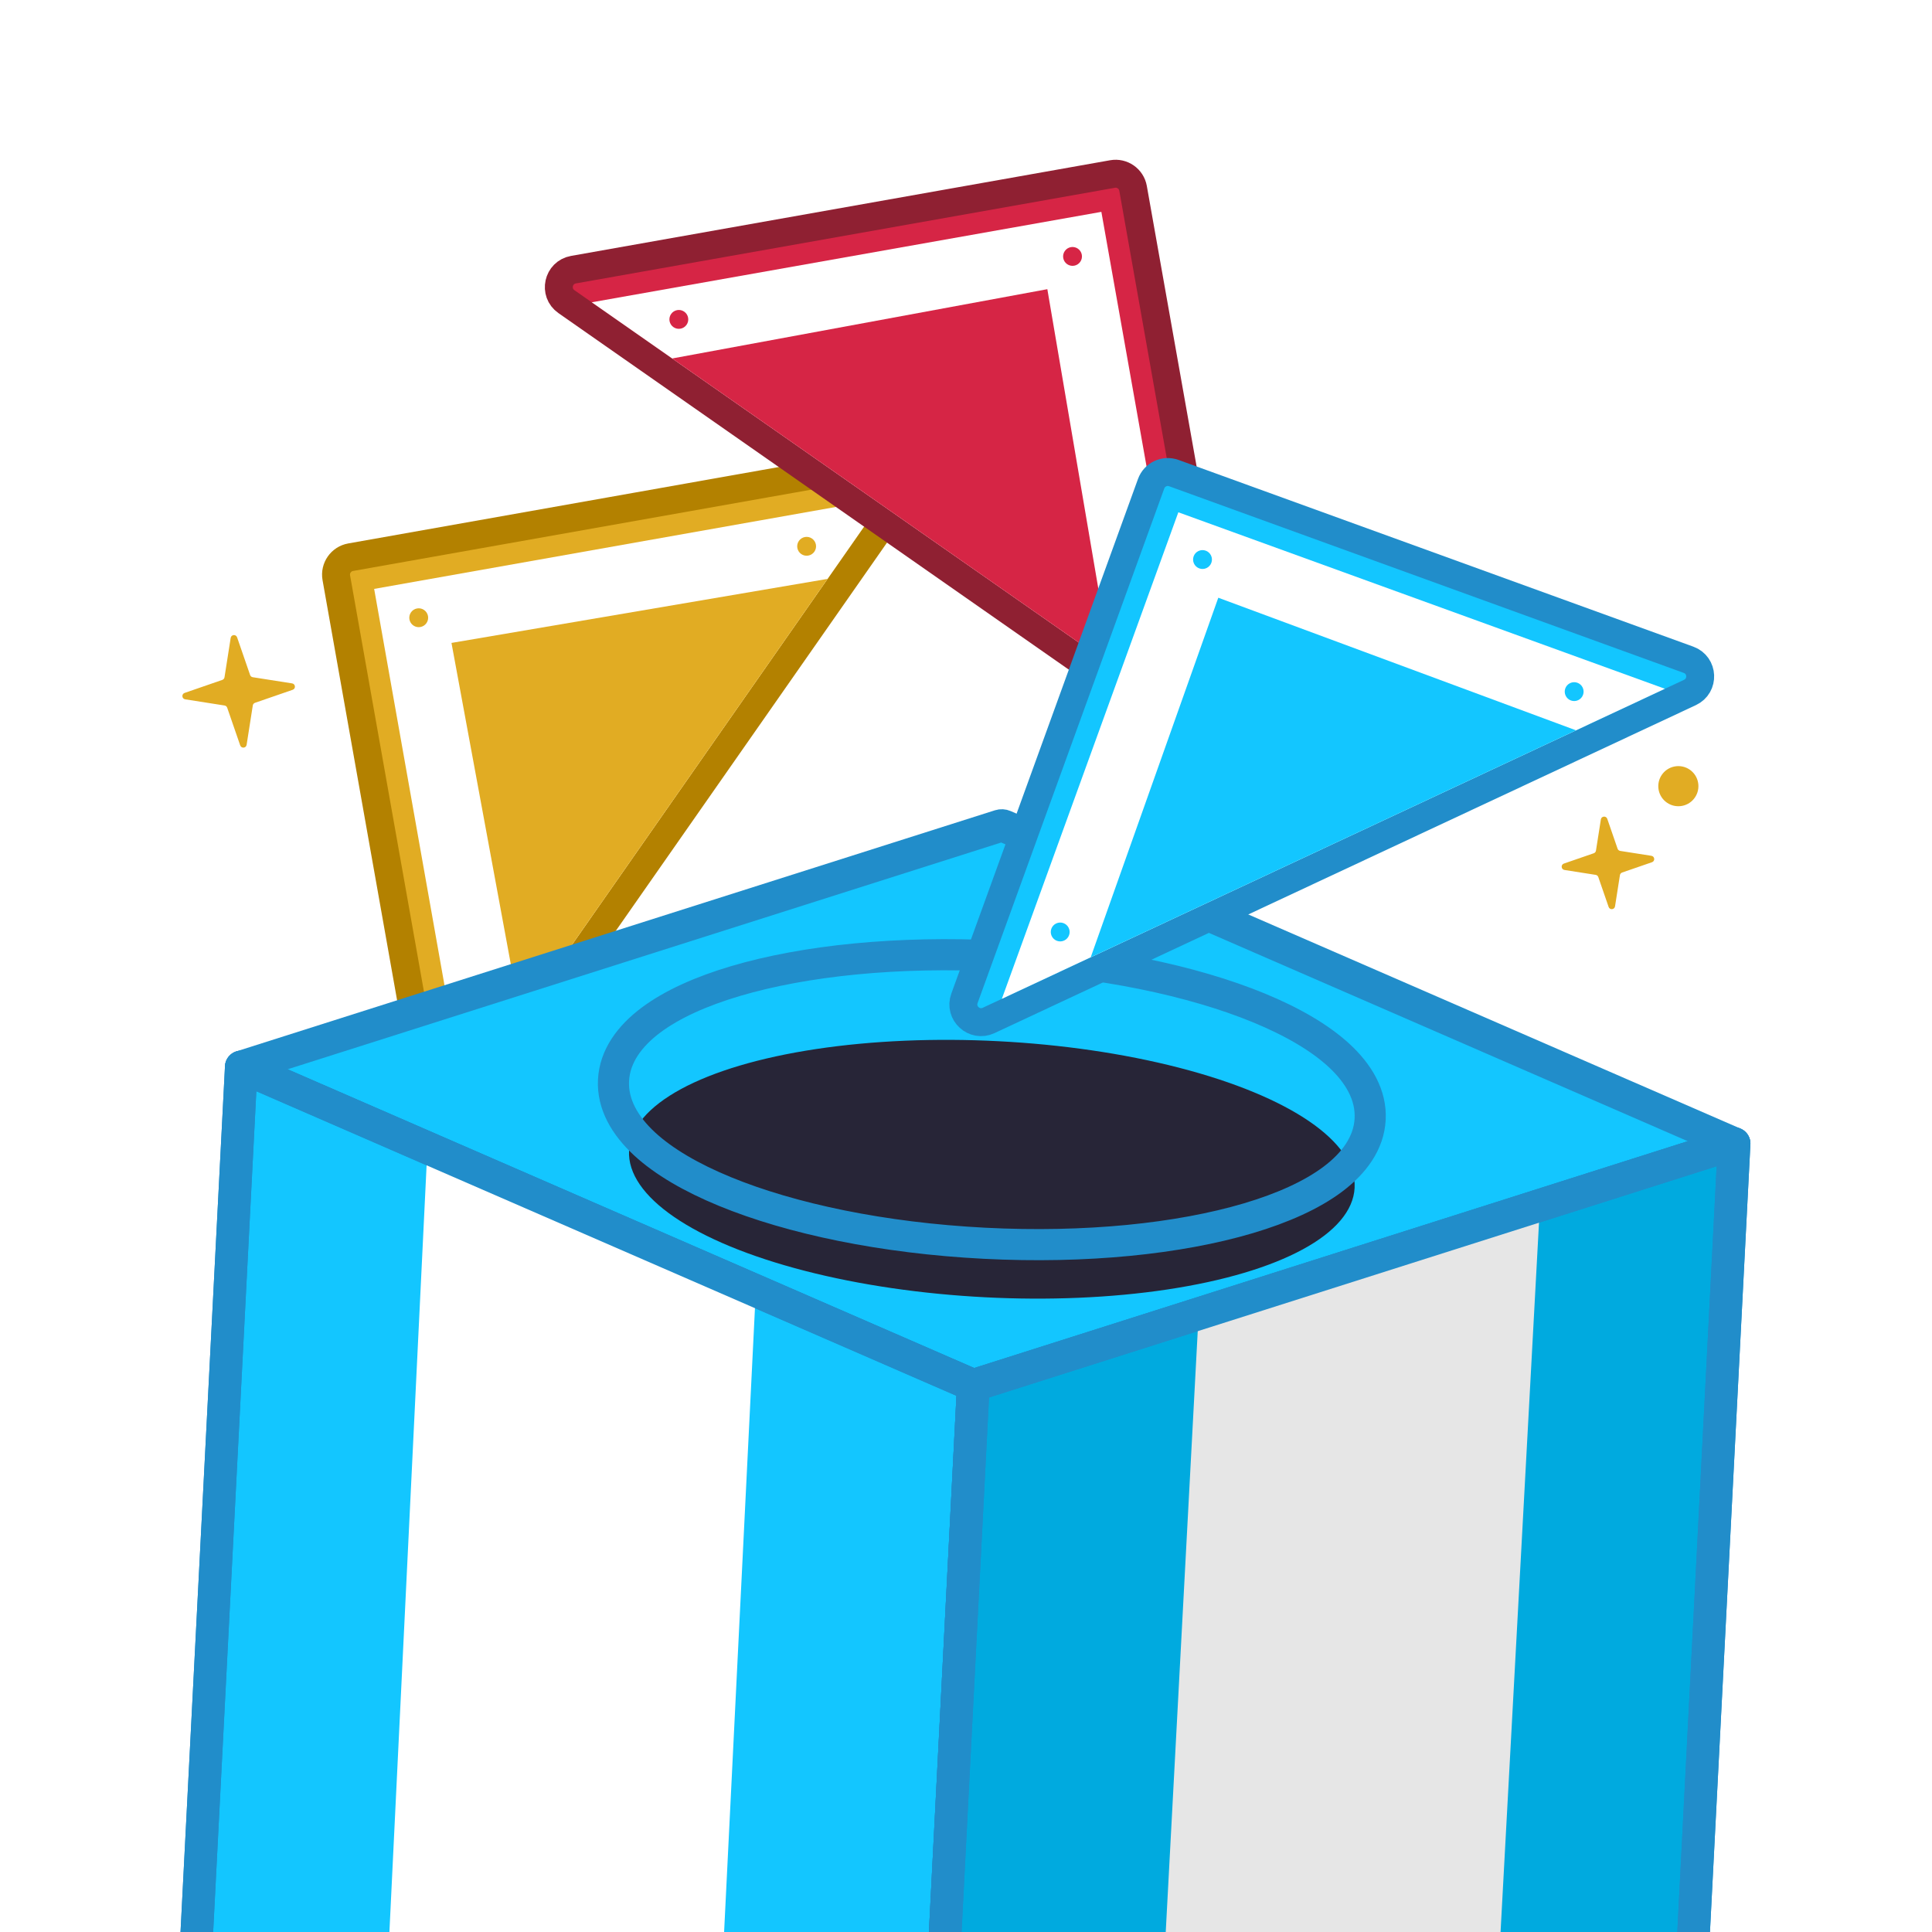
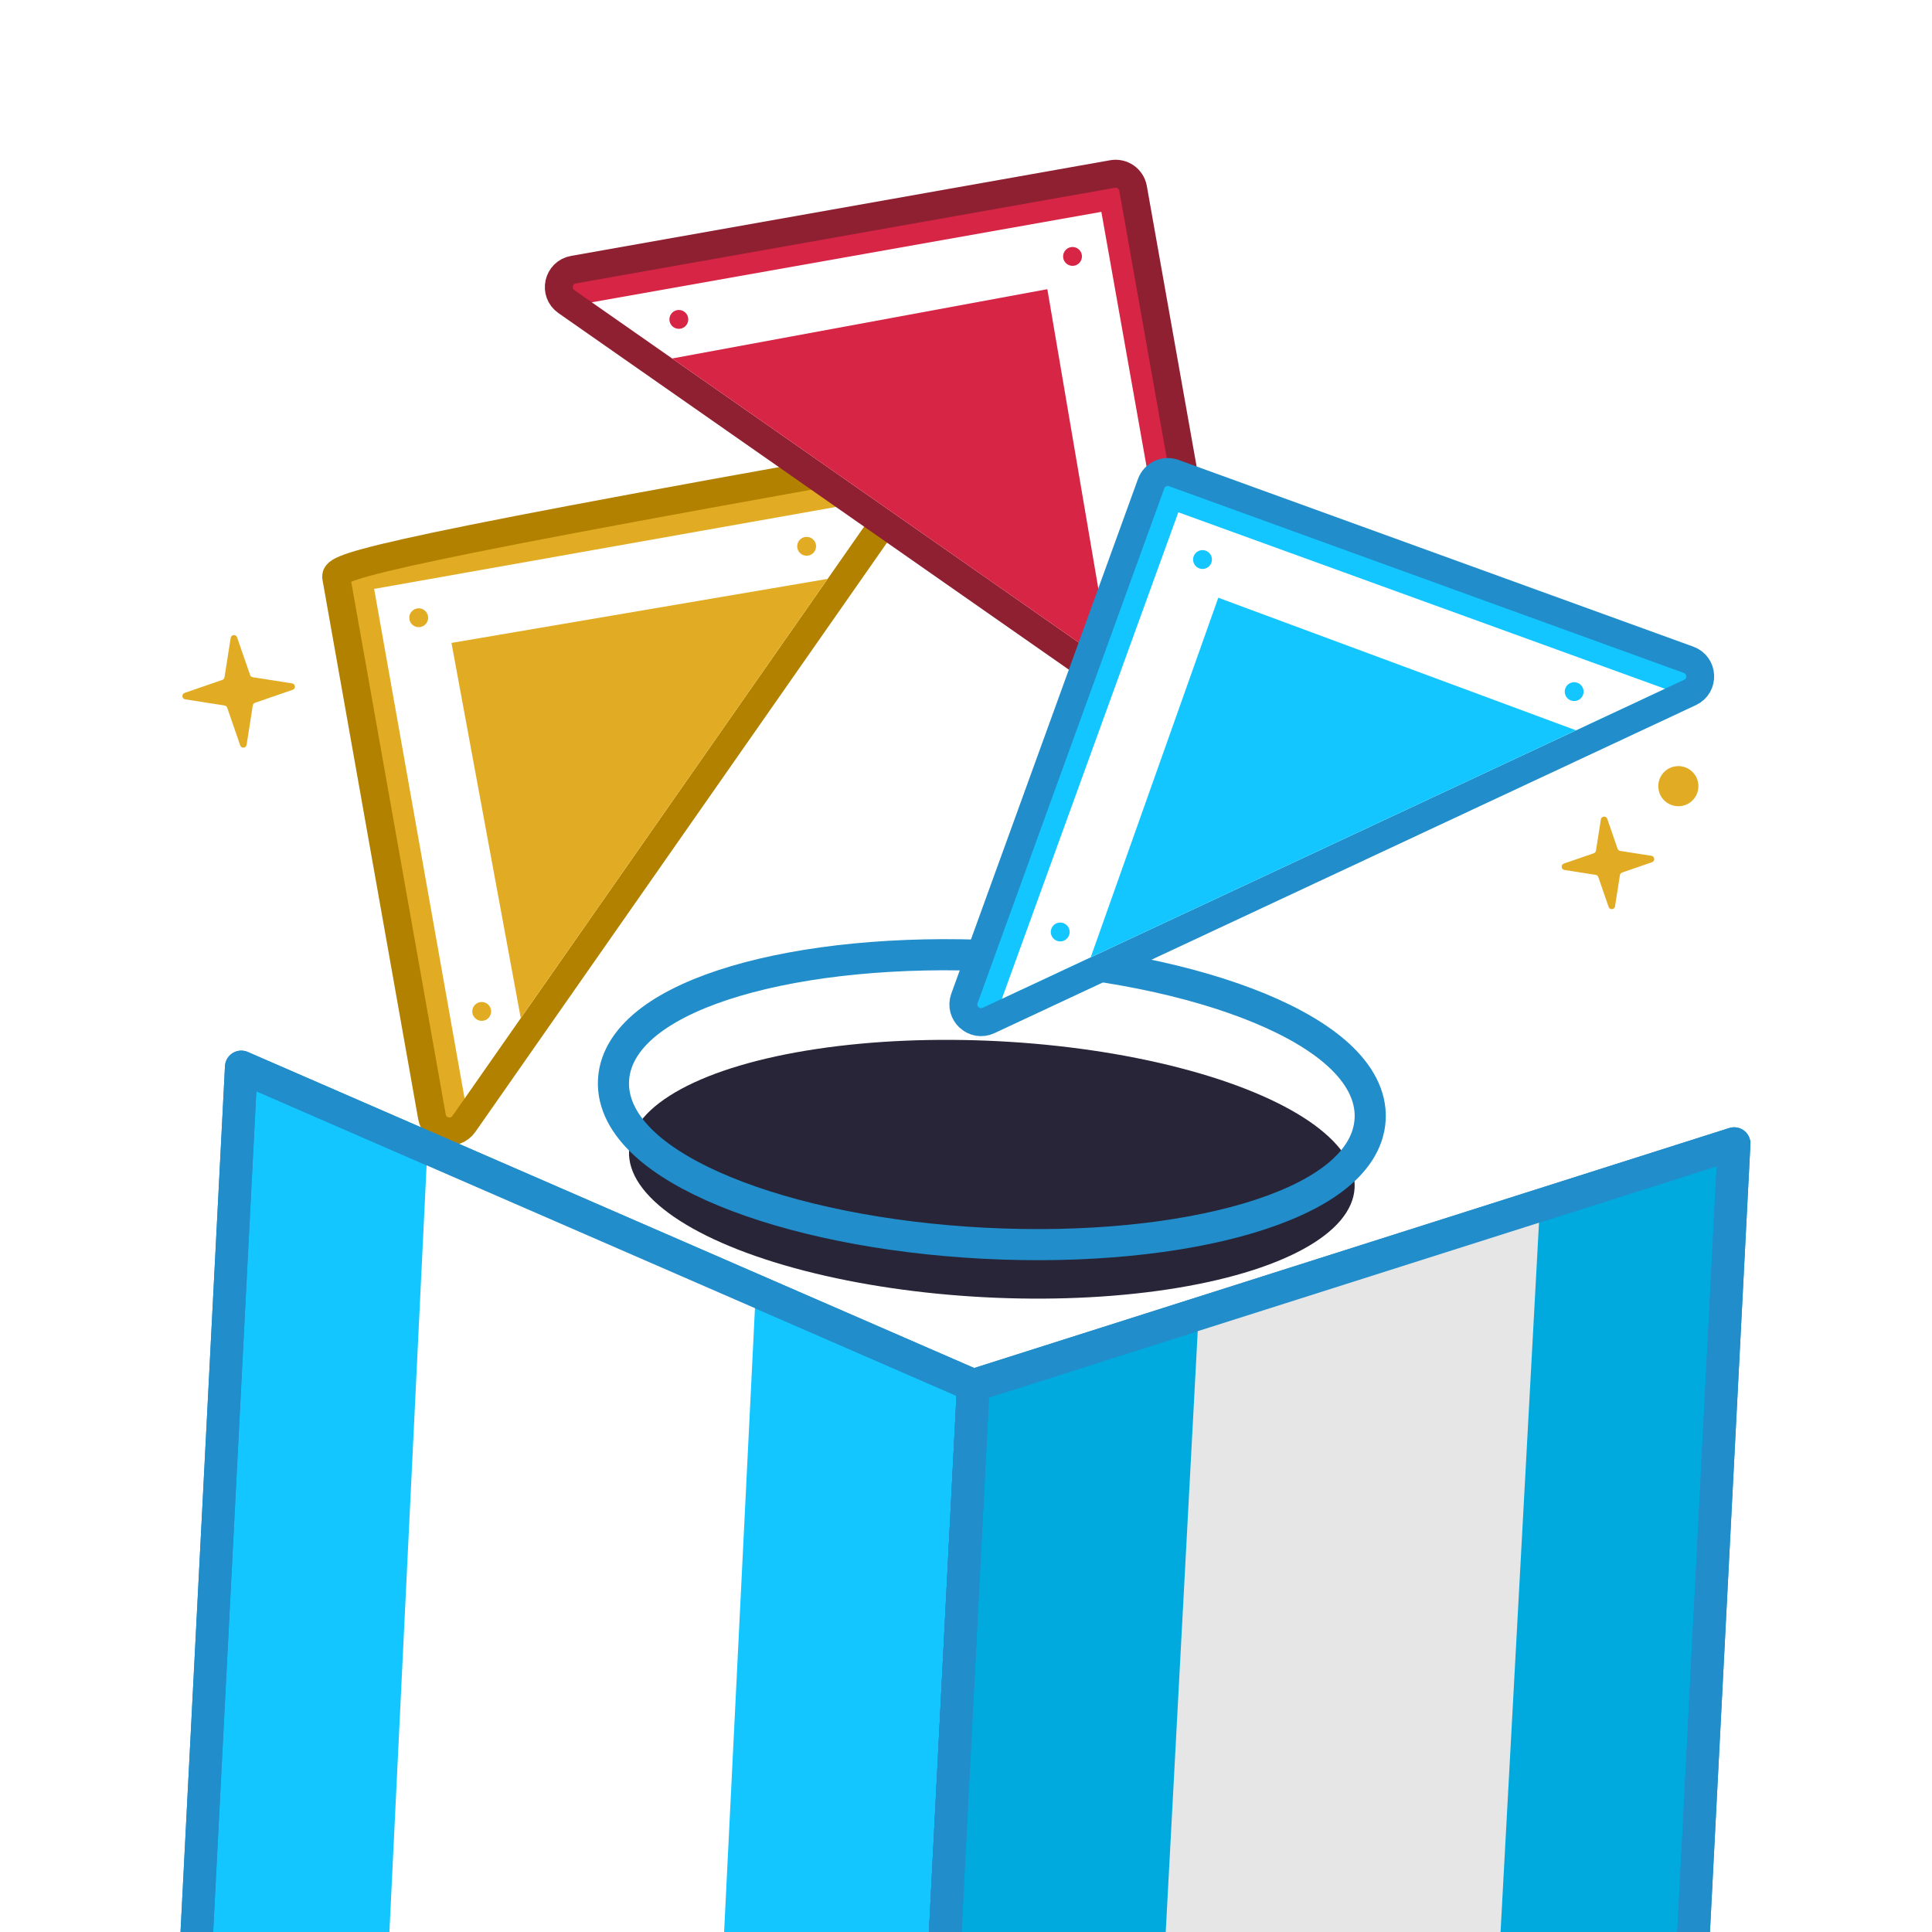
<svg xmlns="http://www.w3.org/2000/svg" width="600" height="600" viewBox="0 0 600 600" fill="none">
  <g clip-path="url(#clip0_3778_12354)">
    <g clip-path="url(#clip1_3778_12354)">
      <path d="M497.164 254.477C497.331 253.418 498.803 253.287 499.153 254.3L502.356 263.578C502.48 263.937 502.793 264.199 503.169 264.258L512.865 265.78C513.924 265.947 514.054 267.419 513.041 267.769L503.764 270.972C503.404 271.096 503.142 271.409 503.083 271.785L501.561 281.481C501.395 282.54 499.922 282.67 499.572 281.657L496.369 272.38C496.245 272.02 495.932 271.758 495.556 271.699L485.861 270.177C484.802 270.011 484.671 268.538 485.684 268.188L494.962 264.985C495.321 264.861 495.583 264.548 495.642 264.172L497.164 254.477Z" fill="#E1AC23" />
      <path d="M71.642 198.102C71.808 197.043 73.281 196.913 73.631 197.926L77.673 209.632C77.797 209.992 78.11 210.254 78.486 210.313L90.72 212.234C91.779 212.4 91.91 213.873 90.897 214.222L79.19 218.264C78.83 218.389 78.569 218.701 78.51 219.077L76.589 231.312C76.422 232.371 74.95 232.501 74.6 231.488L70.558 219.782C70.434 219.422 70.121 219.16 69.745 219.101L57.51 217.18C56.452 217.014 56.321 215.541 57.334 215.192L69.041 211.15C69.4 211.025 69.662 210.713 69.721 210.337L71.642 198.102Z" fill="#E1AC23" />
      <circle cx="521.228" cy="244.153" r="6.23" transform="rotate(-5.063 521.228 244.153)" fill="#E1AC23" />
-       <path d="M276.312 143.336L108.897 173.045C105.906 173.576 103.912 176.431 104.443 179.422L134.152 346.836C135.008 351.661 141.27 353.042 144.076 349.025L281.782 151.901C284.588 147.884 281.136 142.48 276.312 143.336Z" fill="#E1AC23" stroke="#B38100" stroke-width="8.678" />
+       <path d="M276.312 143.336C105.906 173.576 103.912 176.431 104.443 179.422L134.152 346.836C135.008 351.661 141.27 353.042 144.076 349.025L281.782 151.901C284.588 147.884 281.136 142.48 276.312 143.336Z" fill="#E1AC23" stroke="#B38100" stroke-width="8.678" />
      <path d="M116.197 182.889L274.461 154.803L144.282 341.153L116.197 182.889Z" fill="white" />
      <path d="M140.21 199.664L257.014 179.778L161.728 316.179L140.21 199.664Z" fill="#E1AC23" />
      <circle cx="130.037" cy="191.843" r="2.929" transform="rotate(-55.063 130.037 191.843)" fill="#E1AC23" />
      <ellipse cx="149.596" cy="314.109" rx="2.929" ry="2.929" transform="rotate(-55.063 149.596 314.109)" fill="#E1AC23" />
      <circle cx="250.506" cy="169.658" r="2.929" transform="rotate(-55.063 250.506 169.658)" fill="#E1AC23" />
      <path d="M381.591 225.909L351.882 58.494C351.351 55.503 348.496 53.509 345.505 54.04L178.091 83.749C173.266 84.605 171.885 90.867 175.902 93.673L373.026 231.378C377.043 234.185 382.447 230.733 381.591 225.909Z" fill="#D62545" stroke="#8F2032" stroke-width="8.678" />
      <path d="M342.038 65.794L370.124 224.058L183.774 93.879L342.038 65.794Z" fill="white" />
      <path d="M325.262 89.808L345.148 206.611L208.748 111.326L325.262 89.808Z" fill="#D62545" />
      <circle cx="333.085" cy="79.634" r="2.929" transform="rotate(34.937 333.085 79.634)" fill="#D62545" />
      <ellipse cx="210.818" cy="99.192" rx="2.929" ry="2.929" transform="rotate(34.937 210.818 99.192)" fill="#D62545" />
      <circle cx="355.269" cy="200.102" r="2.929" transform="rotate(34.937 355.269 200.102)" fill="#D62545" />
-       <path d="M310.549 256.458L74.927 331.341L302.267 430.245L538.542 355.152L311.837 256.524C311.427 256.346 310.974 256.323 310.549 256.458Z" fill="#13C6FF" stroke="#218DCA" stroke-width="10.125" stroke-linejoin="round" />
      <path d="M286.183 743.448L60.008 645.049C59.306 644.742 58.87 644.035 58.909 643.274L74.929 331.342L302.268 430.246L286.183 743.448Z" fill="#13C6FF" stroke="#218DCA" stroke-width="10.125" stroke-linejoin="round" />
      <path d="M219.164 715.527L234.667 402.073L132.688 357.707L117.476 671.287L219.164 715.527Z" fill="white" />
      <path d="M286.183 743.448L60.008 645.049C59.306 644.742 58.87 644.035 58.909 643.274L74.929 331.342L302.268 430.246L286.183 743.448Z" stroke="#218DCA" stroke-width="10.125" stroke-linejoin="round" />
      <path d="M286.187 743.446L521.253 668.736C521.982 668.502 522.489 667.844 522.528 667.083L538.548 355.151L302.272 430.245L286.187 743.446Z" fill="#00AADF" stroke="#218DCA" stroke-width="10.125" stroke-linejoin="round" />
      <g filter="url(#filter0_i_3778_12354)">
        <ellipse cx="308.023" cy="341.516" rx="112.813" ry="39.816" transform="rotate(2.94 308.023 341.516)" fill="#272537" />
      </g>
      <path d="M305.733 386.106C337.243 387.724 366.208 384.7 387.617 378.358C398.3 375.194 407.366 371.127 413.94 366.19C420.487 361.274 425.129 355.036 425.513 347.55C425.898 340.065 421.919 333.384 415.911 327.823C409.877 322.239 401.275 317.264 390.973 313.022C370.326 304.521 341.823 298.545 310.313 296.927C278.804 295.308 249.838 298.333 228.429 304.674C217.747 307.839 208.681 311.906 202.106 316.843C195.56 321.759 190.918 327.997 190.533 335.482C190.149 342.968 194.128 349.649 200.136 355.209C206.17 360.794 214.772 365.768 225.074 370.01C245.721 378.512 274.224 384.488 305.733 386.106Z" stroke="#218DCA" stroke-width="9.664" />
      <path d="M355.506 722.493L372.196 409.099L478.184 375.414L461.191 688.903L355.506 722.493Z" fill="#E6E6E6" />
      <path d="M286.187 743.446L521.253 668.736C521.982 668.502 522.489 667.844 522.528 667.083L538.548 355.151L302.272 430.245L286.187 743.446Z" stroke="#218DCA" stroke-width="10.125" stroke-linejoin="round" />
      <path d="M524.382 204.899L364.542 146.92C361.687 145.884 358.532 147.36 357.496 150.215L299.518 310.055C297.847 314.661 302.58 318.988 307.018 316.913L524.837 215.051C529.275 212.975 528.988 206.569 524.382 204.899Z" fill="#13C6FF" stroke="#218DCA" stroke-width="8.678" />
      <path d="M365.943 159.095L517.047 213.904L311.133 310.198L365.943 159.095Z" fill="white" />
      <path d="M378.351 185.63L489.449 226.81L338.729 297.293L378.351 185.63Z" fill="#13C6FF" />
      <circle cx="373.451" cy="173.769" r="2.929" transform="rotate(-25.063 373.451 173.769)" fill="#13C6FF" />
      <circle cx="329.257" cy="289.435" r="2.929" transform="rotate(-25.063 329.257 289.435)" fill="#13C6FF" />
      <circle cx="488.872" cy="214.791" r="2.929" transform="rotate(-25.063 488.872 214.791)" fill="#13C6FF" />
    </g>
  </g>
  <defs>
    <filter id="filter0_i_3778_12354" x="185.675" y="291.664" width="244.696" height="117.708" filterUnits="userSpaceOnUse" color-interpolation-filters="sRGB">
      <feFlood flood-opacity="0" result="BackgroundImageFix" />
      <feBlend mode="normal" in="SourceGraphic" in2="BackgroundImageFix" result="shape" />
      <feColorMatrix in="SourceAlpha" type="matrix" values="0 0 0 0 0 0 0 0 0 0 0 0 0 0 0 0 0 0 127 0" result="hardAlpha" />
      <feOffset dy="21.604" />
      <feGaussianBlur stdDeviation="9.002" />
      <feComposite in2="hardAlpha" operator="arithmetic" k2="-1" k3="1" />
      <feColorMatrix type="matrix" values="0 0 0 0 0 0 0 0 0 0 0 0 0 0 0 0 0 0 1 0" />
      <feBlend mode="normal" in2="shape" result="effect1_innerShadow_3778_12354" />
    </filter>
    <clipPath id="clip0_3778_12354">
      <rect width="600" height="600" fill="white" />
    </clipPath>
    <clipPath id="clip1_3778_12354">
      <rect width="525.504" height="691.639" fill="white" transform="translate(-11.971 75.752) rotate(-6.6)" />
    </clipPath>
  </defs>
</svg>